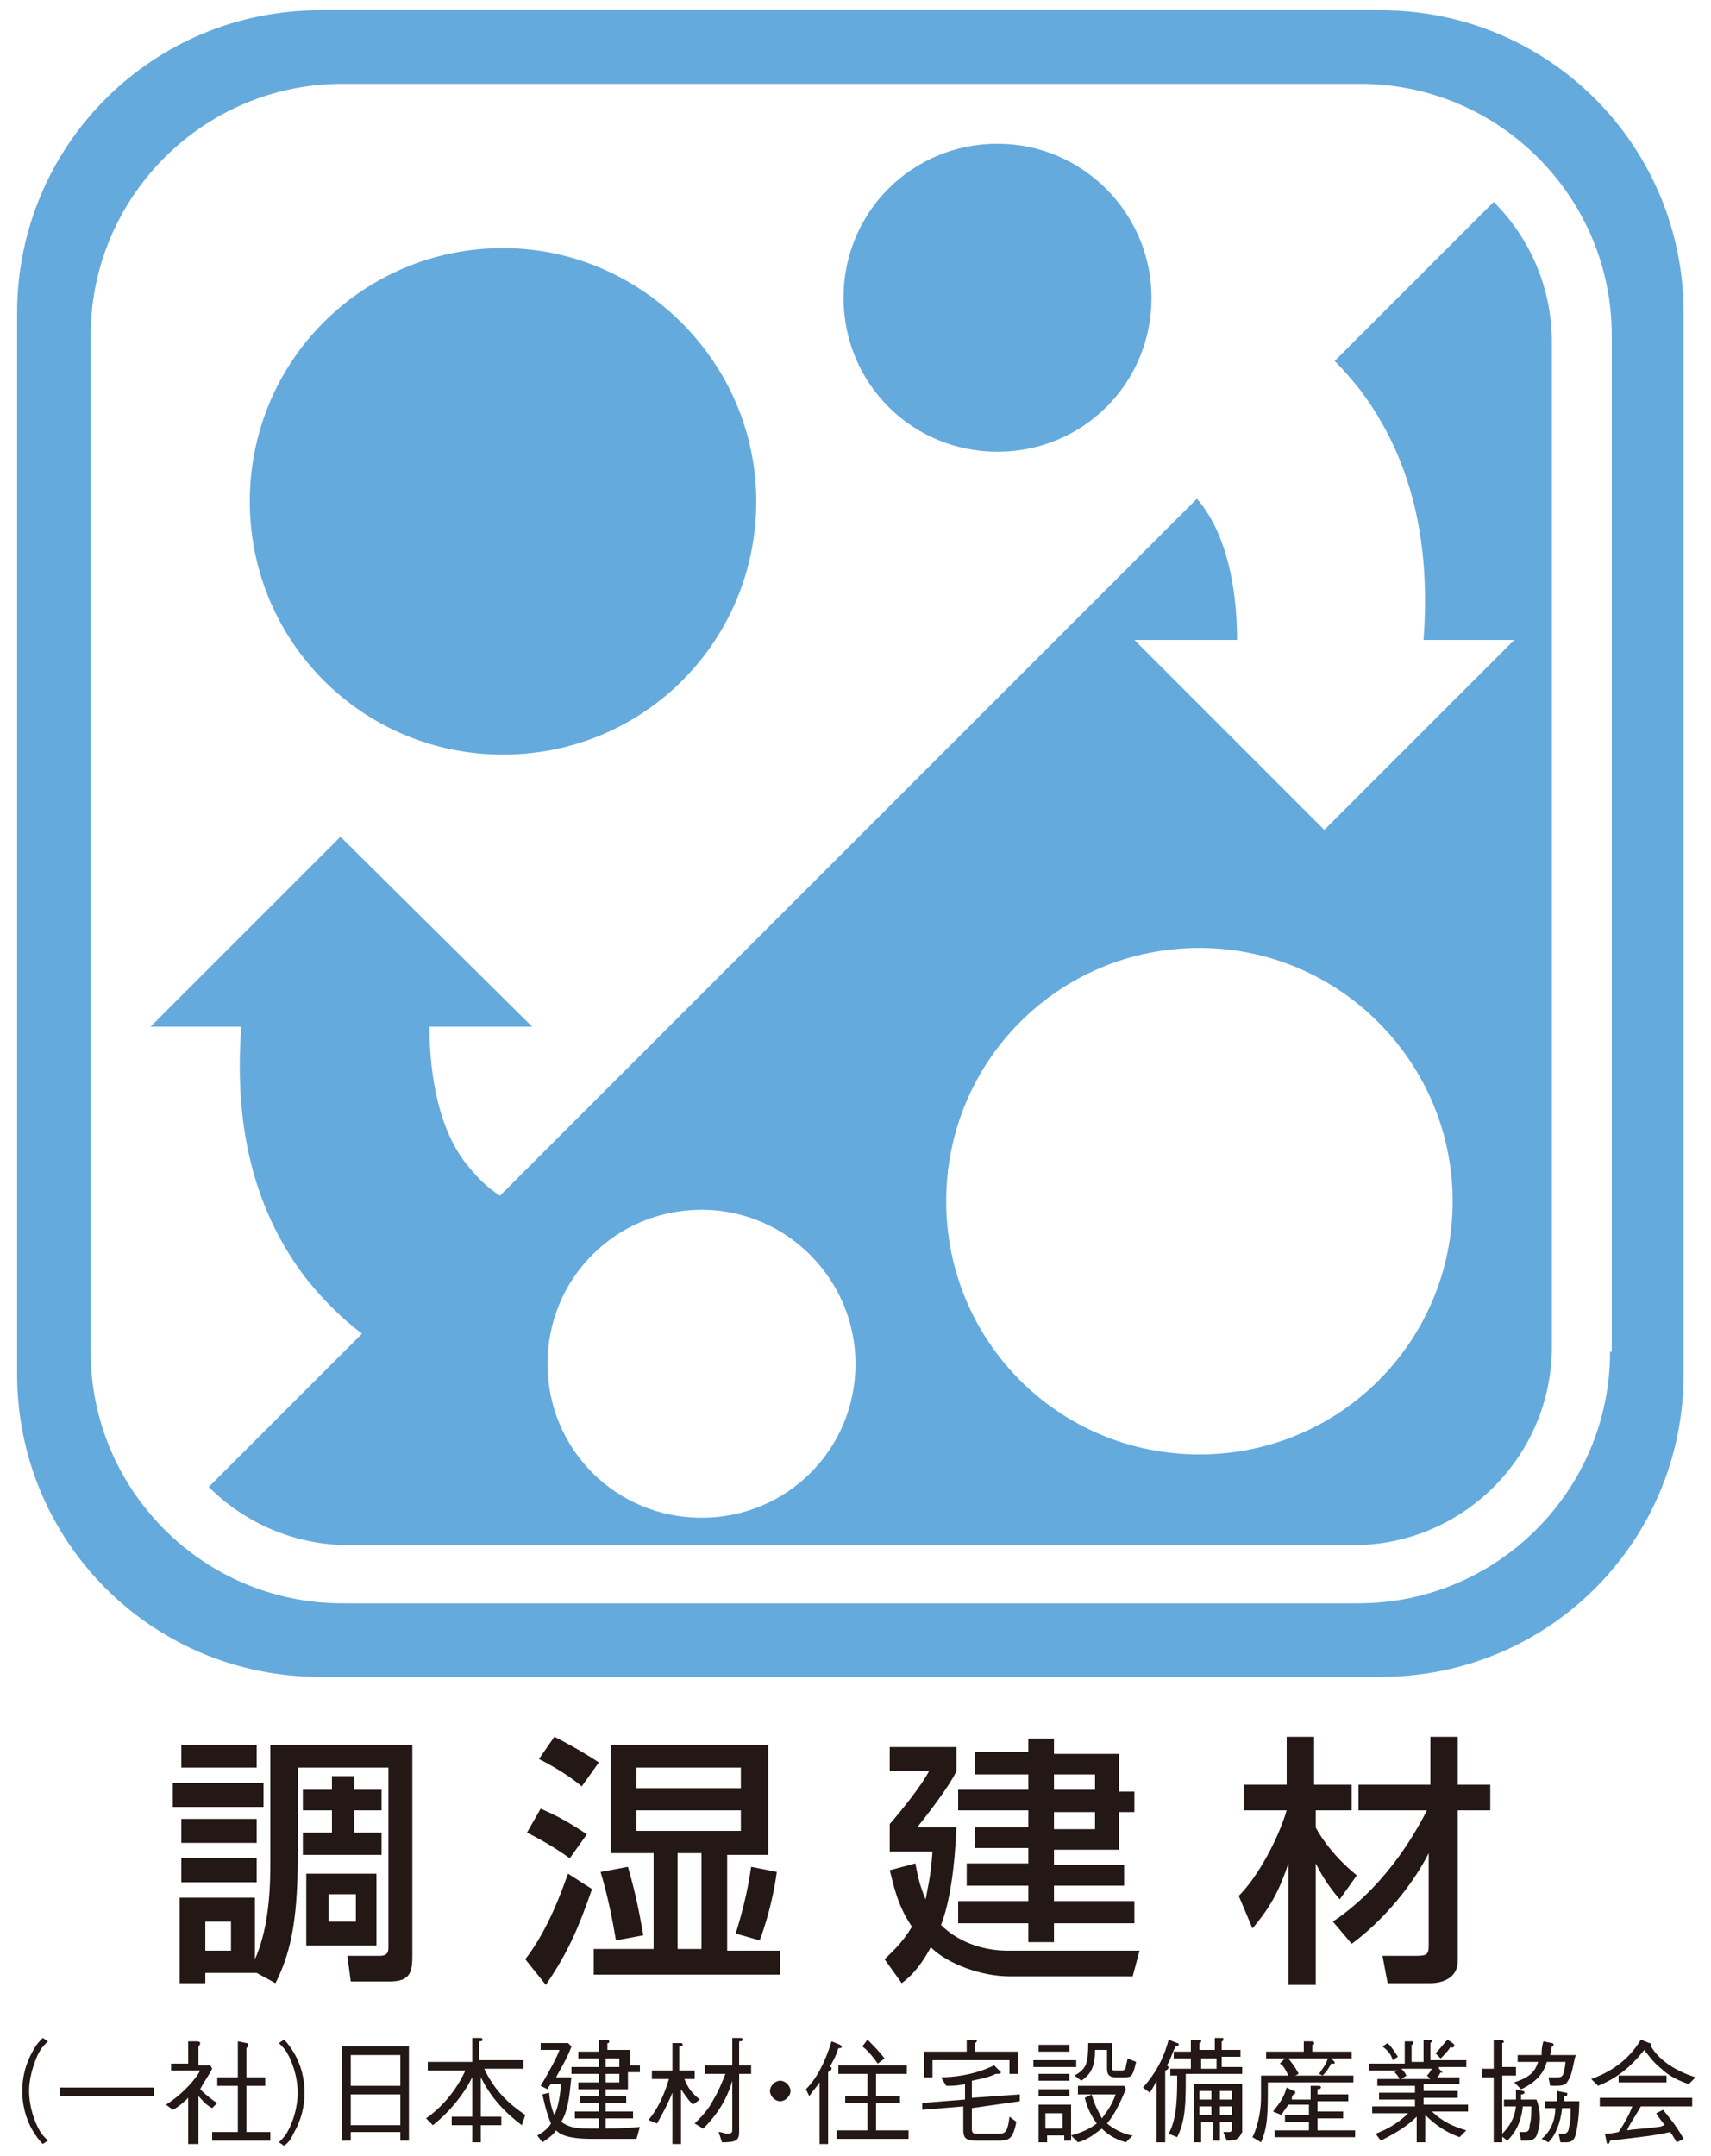
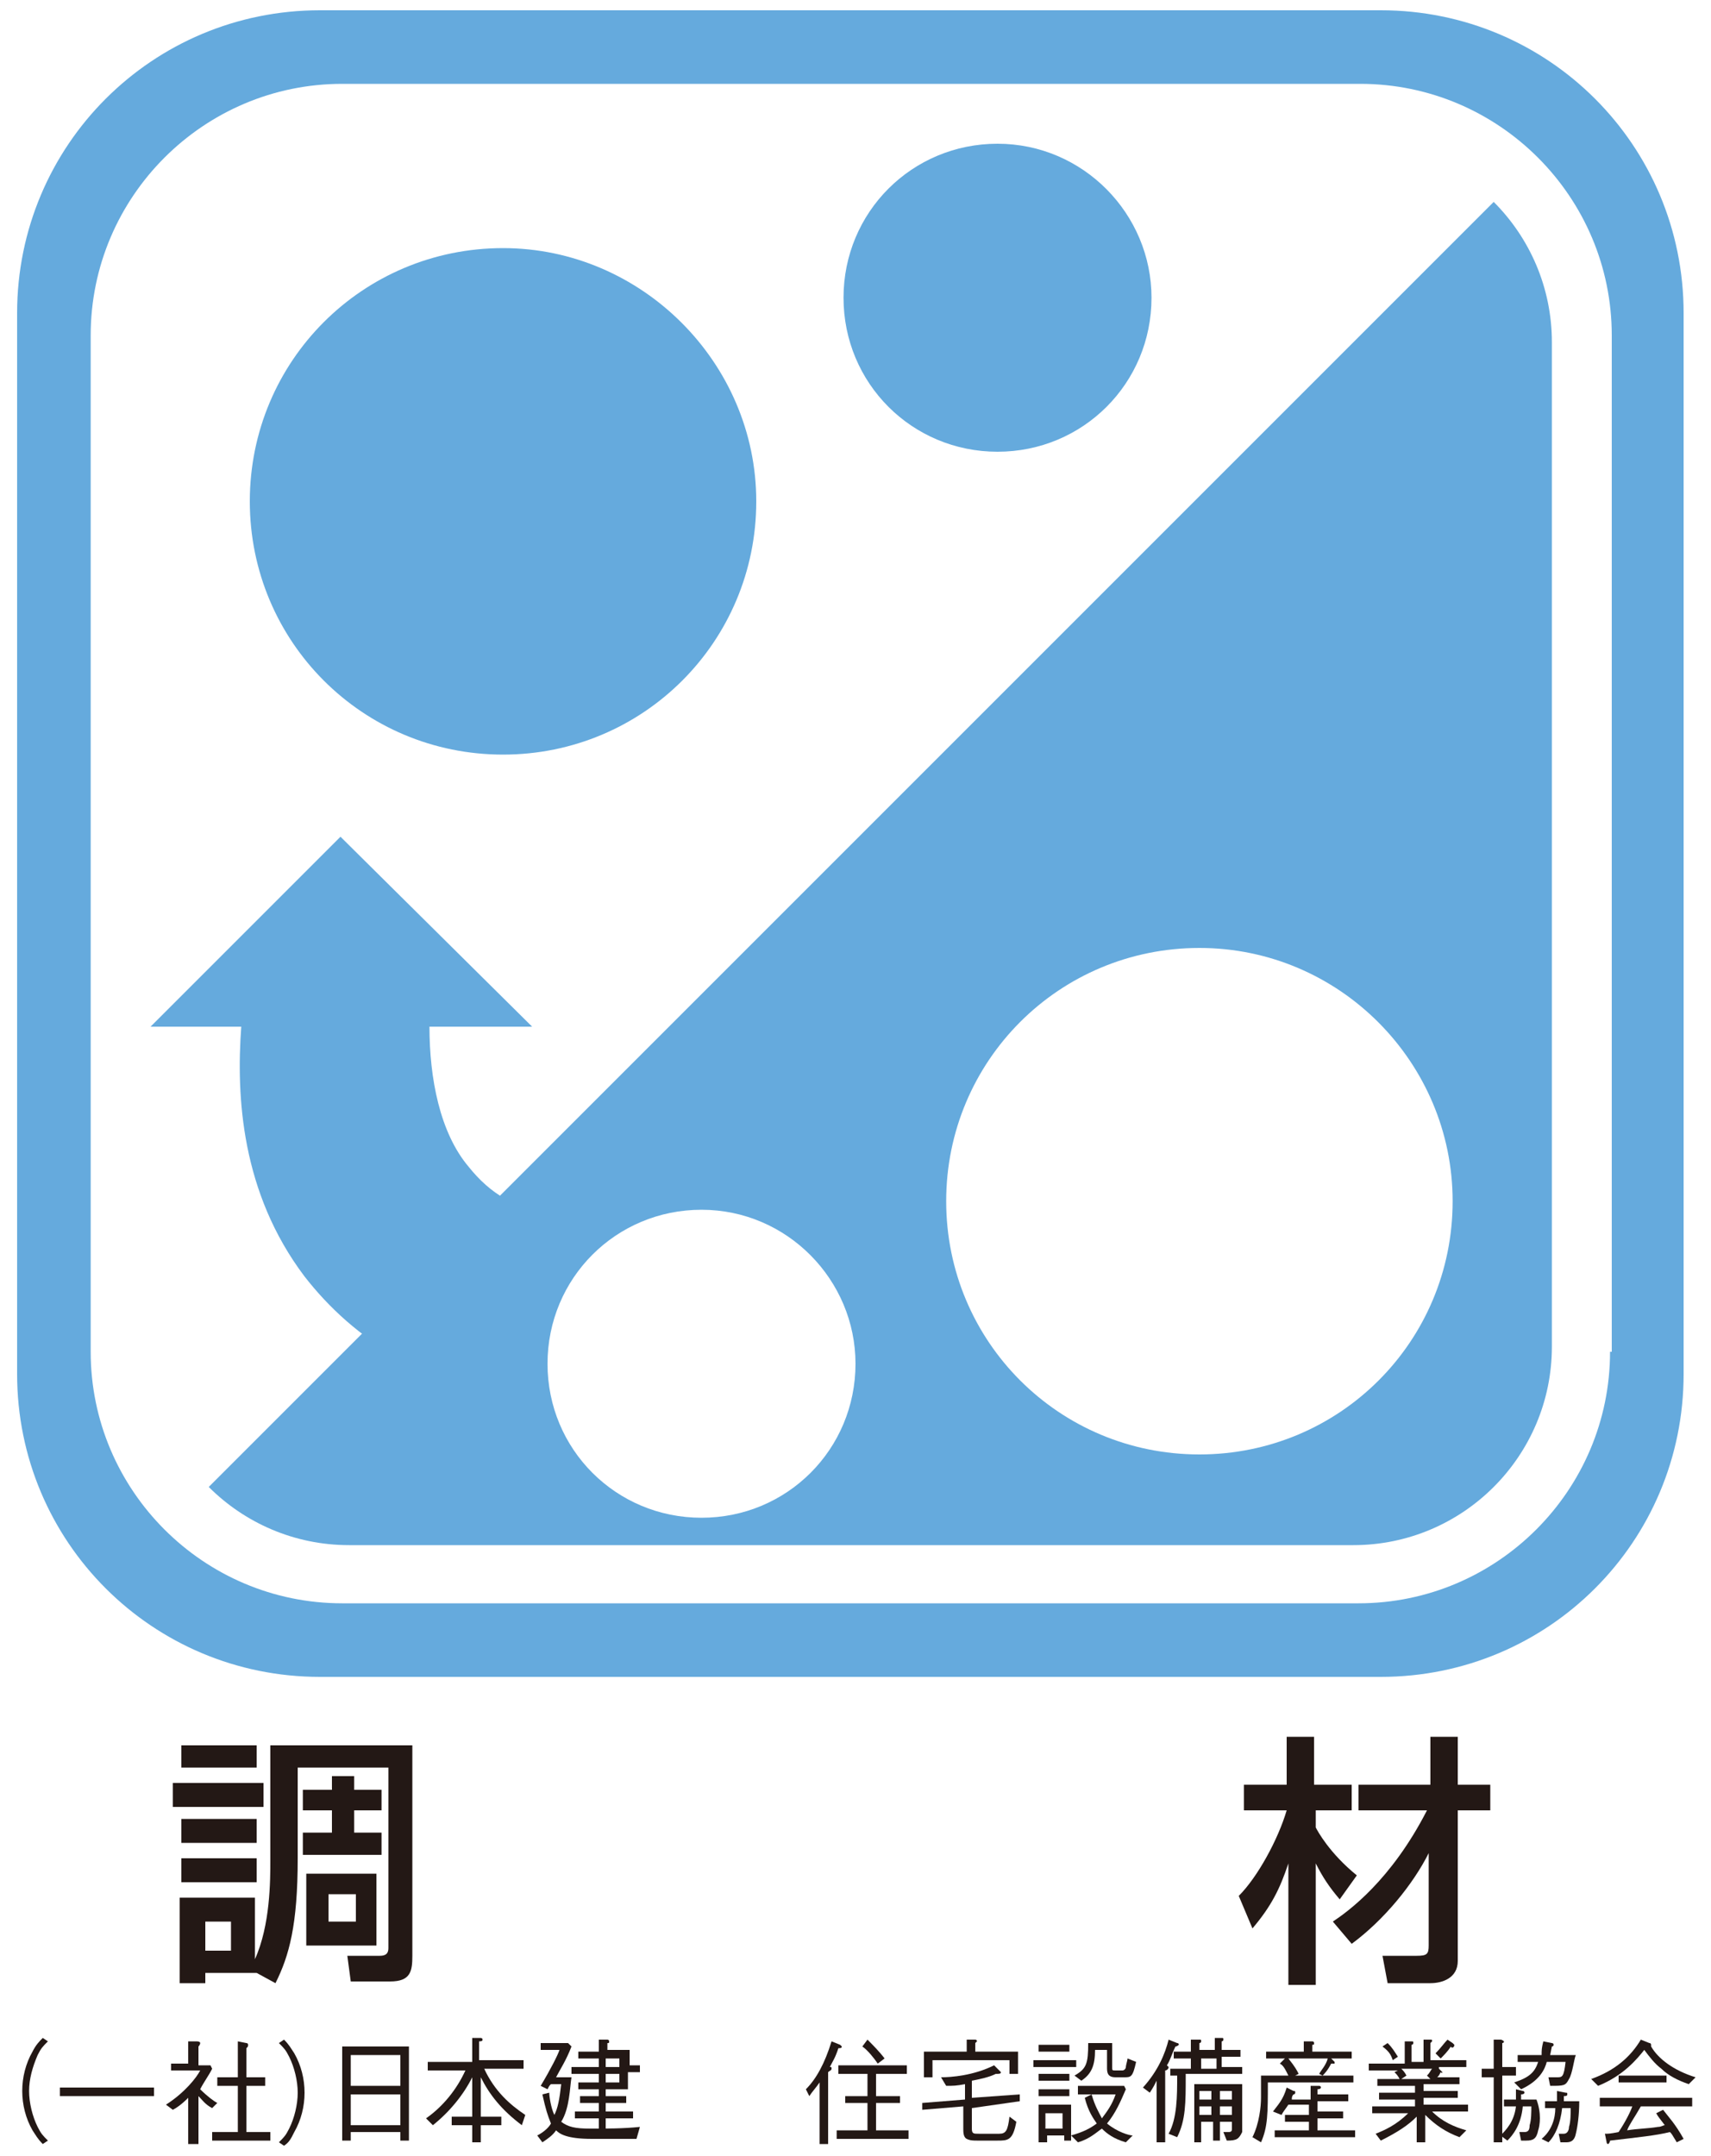
<svg xmlns="http://www.w3.org/2000/svg" version="1.1" x="0px" y="0px" viewBox="0 0 100 126" style="enable-background:new 0 0 100 126;" xml:space="preserve">
  <style type="text/css">
	.st0{fill:#627E98;}
	.st1{fill:#FFFFFF;}
	.st2{fill:#231815;}
	.st3{opacity:0.8;}
	.st4{fill:none;stroke:#231815;stroke-width:0.594;stroke-miterlimit:10;}
	.st5{fill:none;stroke:#595757;stroke-width:1.188;stroke-miterlimit:10;stroke-dasharray:4.309,2.577;}
	.st6{fill:none;stroke:#231815;stroke-width:0.89;stroke-miterlimit:10;}
	.st7{fill:none;stroke:#595757;stroke-width:1.782;stroke-miterlimit:10;}
	.st8{fill:none;stroke:#627E98;stroke-width:2.971;stroke-miterlimit:10;}
	.st9{fill:none;stroke:#D34B54;stroke-width:2.971;stroke-miterlimit:10;}
	.st10{fill:none;stroke:#FFFFFF;stroke-width:3.03;stroke-linejoin:round;stroke-miterlimit:5.488;}
	.st11{fill:#D34B54;}
	.st12{fill:none;stroke:#231815;stroke-width:0.594;}
	.st13{fill:none;stroke:#D34B54;stroke-width:3.146;}
	.st14{fill:none;stroke:#CCCCCC;stroke-width:3.829;stroke-linecap:round;stroke-linejoin:round;stroke-miterlimit:10;}
	.st15{fill:none;stroke:#808080;stroke-width:7.656;stroke-miterlimit:10;}
	.st16{fill:#808080;}
	.st17{fill:#999999;}
	.st18{fill:#595757;}
	.st19{fill:none;stroke:#B2B2B2;stroke-width:7.873;stroke-miterlimit:10;}
	.st20{fill:#727171;}
	.st21{fill:none;stroke:#231815;stroke-width:1.175;}
	.st22{fill:#898989;}
	.st23{fill:none;stroke:#D34B54;stroke-width:1.644;}
	.st24{fill:none;stroke:#D34B54;stroke-width:2.348;stroke-linecap:round;stroke-linejoin:round;stroke-dasharray:0,4.675;}
	.st25{fill:none;stroke:#D34B54;stroke-width:2.348;stroke-linecap:round;stroke-linejoin:round;}
	.st26{fill:#79AED7;}
	.st27{fill:#B4B4B5;}
	.st28{fill:#71A1C8;}
	.st29{fill:#717071;}
	.st30{fill:#3E3A39;}
	.st31{fill:#65AADD;}
	.st32{fill:#E50012;}
	.st33{fill:none;stroke:#3E3A39;stroke-width:0.5;stroke-miterlimit:10;}
	.st34{fill:none;stroke:#3E3A39;stroke-width:0.5;stroke-miterlimit:10;stroke-dasharray:2.02,4.04;}
	.st35{fill:none;stroke:#3E3A39;stroke-miterlimit:10;}
	.st36{fill:none;stroke:#3E3A39;stroke-width:0.5;stroke-linecap:square;stroke-miterlimit:10;}
	.st37{fill:none;stroke:#3E3A39;stroke-width:0.5;stroke-linecap:square;stroke-miterlimit:10;stroke-dasharray:1.986,3.971;}
	.st38{fill:none;stroke:#9E9E9F;stroke-linecap:round;stroke-miterlimit:10;}
	.st39{fill:none;stroke:#E95513;stroke-width:2;stroke-linejoin:round;stroke-miterlimit:10;}
	.st40{fill:none;stroke:#3E3A39;stroke-linecap:square;stroke-miterlimit:10;}
	.st41{fill:#9E9E9F;}
	.st42{fill:#E95513;}
	.st43{fill:none;stroke:#3E3A39;stroke-width:0.691;stroke-miterlimit:10;}
	.st44{fill:none;stroke:#3E3A39;stroke-width:0.691;stroke-miterlimit:10;stroke-dasharray:2.791,5.581;}
	.st45{fill:none;stroke:#3E3A39;stroke-width:1.381;stroke-miterlimit:10;}
	.st46{fill:none;stroke:#3E3A39;stroke-width:0.691;stroke-linecap:square;stroke-miterlimit:10;}
	.st47{fill:none;stroke:#3E3A39;stroke-width:0.691;stroke-linecap:square;stroke-miterlimit:10;stroke-dasharray:2.744,5.486;}
	.st48{fill:none;stroke:#9E9E9F;stroke-width:1.381;stroke-linecap:round;stroke-miterlimit:10;}
	.st49{fill:none;stroke:#E95513;stroke-width:2.763;stroke-linejoin:round;stroke-miterlimit:10;}
	.st50{fill:none;stroke:#3E3A39;stroke-width:1.381;stroke-linecap:square;stroke-miterlimit:10;}
	.st51{fill:#947D6B;}
	.st52{filter:url(#Adobe_OpacityMaskFilter);}
	
		.st53{clip-path:url(#SVGID_00000168811819409747473570000008375260796459841448_);fill:url(#SVGID_00000093886976648726173540000009191069078010562463_);}
	
		.st54{clip-path:url(#SVGID_00000168811819409747473570000008375260796459841448_);mask:url(#SVGID_00000045594629066624375840000015185768455855174272_);fill:url(#SVGID_00000106847336368247507670000003853145151564948392_);}
	.st55{fill:#88715F;}
	.st56{fill:#DEF1FB;}
	.st57{fill:#A89484;}
	.st58{fill:#D1C7BE;}
	.st59{filter:url(#Adobe_OpacityMaskFilter_00000059995705657001684460000003669024054452832188_);}
	
		.st60{clip-path:url(#SVGID_00000004538233452453563930000018190636694254544304_);fill:url(#SVGID_00000031205962359568555300000003240801439047433350_);}
	
		.st61{clip-path:url(#SVGID_00000004538233452453563930000018190636694254544304_);mask:url(#SVGID_00000106868553395195690840000012284169539539564954_);fill:url(#SVGID_00000066489590332831673960000006210965467958807697_);}
	.st62{filter:url(#Adobe_OpacityMaskFilter_00000165195271492276459040000013250040532891613887_);}
	
		.st63{clip-path:url(#SVGID_00000008860957634365416480000004755745751886592165_);fill:url(#SVGID_00000082369554089677752340000012384946916523010723_);}
	
		.st64{clip-path:url(#SVGID_00000008860957634365416480000004755745751886592165_);mask:url(#SVGID_00000013906912480284471410000011561145425667556236_);fill:url(#SVGID_00000114772772021697980130000013566477688111009726_);}
	.st65{filter:url(#Adobe_OpacityMaskFilter_00000147193964631592998860000002948768785106989727_);}
	
		.st66{clip-path:url(#SVGID_00000068651966877072003730000005390288742837922451_);fill:url(#SVGID_00000137841756390891415960000010965840237433452699_);}
	
		.st67{clip-path:url(#SVGID_00000068651966877072003730000005390288742837922451_);mask:url(#SVGID_00000177457352637296597920000006337883313544667017_);fill:url(#SVGID_00000099632781380217899670000018435640469829245105_);}
	.st68{filter:url(#Adobe_OpacityMaskFilter_00000171681154242306548070000003349977347528669826_);}
	
		.st69{clip-path:url(#SVGID_00000099652376533010199390000016197544465653578406_);fill:url(#SVGID_00000176726567082144356900000005924574305297418373_);}
	
		.st70{clip-path:url(#SVGID_00000099652376533010199390000016197544465653578406_);mask:url(#SVGID_00000052825920270821170710000000112221366180816262_);fill:url(#SVGID_00000071559813125465995430000011029757550326781887_);}
	.st71{fill:none;stroke:#A40B5E;stroke-width:0.536;stroke-miterlimit:10;}
	.st72{fill:url(#SVGID_00000005950622259871065520000000320886319049347490_);}
	.st73{fill:url(#SVGID_00000138547271138645968100000016128120329996699574_);}
	.st74{fill:none;stroke:#AADBF2;stroke-width:0.61;}
	.st75{fill:none;stroke:#3E3A39;stroke-width:1.251;stroke-linejoin:round;}
	.st76{fill:#2CA6E0;}
	.st77{fill:none;stroke:#3E3A39;stroke-width:1.251;}
	.st78{fill:#6A936D;}
	.st79{fill:#96B395;}
	
		.st80{clip-path:url(#SVGID_00000157299022559855082280000003421714196461469585_);fill:url(#SVGID_00000003075333764560278810000013139209306880964225_);}
	.st81{fill:#888888;}
	.st82{fill:#1EAA39;}
	.st83{fill:none;stroke:#231815;stroke-width:0.743;stroke-miterlimit:10;}
	.st84{fill:none;stroke:#E95513;stroke-width:0.743;stroke-miterlimit:10;}
	.st85{fill:none;stroke:#231815;stroke-width:0.371;stroke-miterlimit:10;}
	.st86{fill:none;stroke:#717071;stroke-width:0.743;stroke-miterlimit:10;}
	.st87{fill:none;stroke:#717071;stroke-width:0.743;stroke-miterlimit:10;stroke-dasharray:4.542,4.542;}
	.st88{fill:none;stroke:#1EAA39;stroke-width:0.743;stroke-miterlimit:10;}
	.st89{fill:none;stroke:#1EAA39;stroke-width:0.743;stroke-miterlimit:10;stroke-dasharray:4.627,4.627;}
	.st90{fill:#E73828;}
	.st91{fill:#9C8EA1;}
	.st92{opacity:0.7;fill:#FFFFFF;}
	.st93{fill:none;stroke:#717071;stroke-width:1.21;stroke-miterlimit:10;stroke-dasharray:4.838;}
	.st94{fill:none;stroke:#3E3A39;stroke-width:2.419;stroke-miterlimit:10;}
	.st95{fill:none;stroke:#717071;stroke-width:1.21;stroke-miterlimit:10;}
	.st96{fill:none;stroke:#1EAA39;stroke-width:4.838;stroke-linecap:square;stroke-miterlimit:10;}
</style>
  <g id="レイヤー_1">
    <g>
      <path class="st2" d="M2.8,119.3c-0.3,0.3-0.4,0.4-0.6,0.8c-0.3,0.7-0.5,1.4-0.5,2.1c0,0.7,0.2,1.5,0.5,2.1    c0.2,0.4,0.3,0.5,0.6,0.8l-0.3,0.2c-0.3-0.3-0.4-0.5-0.6-0.8c-0.4-0.7-0.6-1.5-0.6-2.3c0-0.8,0.2-1.6,0.6-2.3    c0.2-0.4,0.4-0.6,0.6-0.8L2.8,119.3z" />
      <rect x="3.5" y="122" class="st2" width="5.5" height="0.5" />
      <path class="st2" d="M13.9,119.3l0.5,0.1c0,0,0.1,0,0.1,0.1s0,0.1-0.1,0.2v1.7h1.1v0.5h-1.1v2.7h1.4v0.5h-3.4v-0.5h1.5v-2.7h-1.2    v-0.5h1.2V119.3z M11,122.6c-0.4,0.4-0.7,0.6-0.9,0.7L9.7,123c1.1-0.7,1.8-1.6,2-2H10v-0.4h1v-1.3l0.5,0c0,0,0.2,0,0.2,0.1    c0,0,0,0.1-0.1,0.2v1.1h0.7l0.1,0.2c-0.2,0.4-0.5,0.8-0.7,1.2c0.4,0.4,0.8,0.7,1,0.8l-0.3,0.3c-0.4-0.2-0.6-0.5-0.8-0.7v2.8H11    V122.6z" />
      <path class="st2" d="M16.3,125.2c0.3-0.3,0.4-0.4,0.6-0.8c0.3-0.6,0.5-1.4,0.5-2.1c0-0.7-0.2-1.5-0.5-2.1    c-0.2-0.4-0.3-0.5-0.6-0.8l0.3-0.2c0.3,0.3,0.4,0.5,0.6,0.8c0.4,0.7,0.6,1.5,0.6,2.3c0,0.8-0.2,1.6-0.6,2.3    c-0.2,0.4-0.3,0.6-0.6,0.8L16.3,125.2z" />
      <path class="st2" d="M20.5,122.4h2.9v1.8h-2.9V122.4z M20.5,120.1h2.9v1.8h-2.9V120.1z M20,119.6v5.5h0.5v-0.5h2.9v0.5h0.5v-5.5    H20z" />
      <path class="st2" d="M30.5,124.2c-1.2-0.9-1.9-1.8-2.4-2.8v2.3h1.2v0.5h-1.2v1h-0.5v-1h-1.2v-0.5h1.2v-2.3c-0.5,1-1.3,2-2.3,2.8    l-0.4-0.4c1-0.7,1.8-1.7,2.3-2.8h-2.2v-0.5h2.6v-1.4l0.5,0c0,0,0.1,0,0.1,0.1c0,0.1-0.1,0.1-0.2,0.1v1.1h2.6v0.5h-2.3    c0.6,1.3,1.5,2.1,2.4,2.7L30.5,124.2z" />
      <path class="st2" d="M36.2,121.2h-0.8v0.5h0.8V121.2z M36.2,120.3h-0.8v0.5h0.8V120.3z M36.7,121.2v0.9h-1.3v0.4h1.2v0.4h-1.2v0.5    h1.6v0.4h-1.6v0.6h-0.4v-0.6h-1.4v-0.4h1.4v-0.5h-1.1v-0.4h1.1v-0.4h-1.2v-0.4h1.2v-0.5h-1.6v-0.4h1.6v-0.5h-1.2v-0.4h1.2v-0.7    l0.5,0c0,0,0.1,0,0.1,0.1s0,0.1-0.1,0.1v0.4h1.3v0.9h0.6v0.4H36.7z M37.2,125h-2.6c-1.5,0-1.9-0.3-2.1-0.5    c-0.2,0.3-0.5,0.5-0.8,0.7l-0.3-0.4c0.4-0.2,0.7-0.5,0.8-0.7c-0.2-0.5-0.3-0.8-0.5-1.7l0.4-0.1c0,0.2,0.1,0.9,0.3,1.3    c0.2-0.4,0.3-0.9,0.4-1.8h-0.6c-0.1,0.1-0.1,0.1-0.2,0.3l-0.4-0.2c0.6-1,1-1.8,1.1-2.1h-1.1v-0.4h1.6l0.2,0.2    c-0.3,0.8-0.7,1.4-0.9,1.8h0.9c-0.1,0.6-0.1,1.8-0.6,2.6c0.4,0.3,0.8,0.4,1.7,0.4c1,0,1.9,0,2.9-0.1L37.2,125z" />
-       <path class="st2" d="M43.2,121.3v3.3c0,0.5-0.2,0.6-1,0.6l-0.2-0.6c0.2,0,0.4,0.1,0.5,0.1c0.3,0,0.3-0.1,0.3-0.3v-2.8    c-0.2,0.7-0.6,1.7-1.7,2.8l-0.5-0.3c0.4-0.4,0.8-0.8,1.1-1.4c0.3-0.5,0.5-1,0.7-1.5h-1.2v-0.5h1.6v-1.6l0.5,0c0,0,0.1,0,0.1,0.1    c0,0.1-0.1,0.1-0.2,0.1v1.4h0.7v0.5H43.2z M40.5,123c-0.1-0.1-0.3-0.3-0.7-0.9v3.2h-0.5v-3c-0.2,0.5-0.5,1.1-0.9,1.8l-0.5-0.2    c0.4-0.5,0.8-1.1,1.2-2.4h-1v-0.5h1.2v-1.6l0.5,0c0,0,0.1,0,0.1,0.1c0,0.1-0.1,0.1-0.2,0.1v1.4h0.9v0.5H40    c0.2,0.5,0.4,0.8,0.9,1.2L40.5,123z" />
-       <path class="st2" d="M46.2,122.2c0,0.3-0.3,0.6-0.6,0.6c-0.3,0-0.6-0.3-0.6-0.6s0.3-0.6,0.6-0.6C45.9,121.6,46.2,121.9,46.2,122.2    " />
      <path class="st2" d="M50.7,119.2c0.3,0.3,0.7,0.7,1,1.1l-0.4,0.3c-0.2-0.3-0.6-0.8-0.9-1L50.7,119.2z M53,121.2h-1.8v1.3h1.4v0.4    h-1.4v1.6h1.9v0.5h-4.2v-0.5h1.8v-1.6h-1.3v-0.4h1.3v-1.3h-1.7v-0.5H53V121.2z M47.1,122.1c0.6-0.6,1.1-1.5,1.5-2.8l0.5,0.2    c0,0,0.1,0.1,0.1,0.1c0,0.1-0.1,0.1-0.2,0.1c-0.2,0.6-0.3,0.7-0.5,1.1c0.1,0,0.1,0,0.1,0.1s-0.1,0.1-0.2,0.2v4.2h-0.5v-3.6    c-0.2,0.3-0.4,0.5-0.6,0.8L47.1,122.1z" />
      <path class="st2" d="M59,121.2v-0.8h-4.5v1H54v-1.5h2.5v-0.7l0.5,0c0,0,0.1,0,0.1,0.1c0,0,0,0-0.1,0.1v0.5h2.5v1.3H59z     M56.8,123.2v1.2c0,0.3,0.1,0.3,0.4,0.3h1.2c0.4,0,0.5-0.2,0.6-1l0.4,0.3c-0.2,1.1-0.5,1.1-1.1,1.1h-1.2c-0.2,0-0.4,0-0.6-0.1    c-0.2-0.1-0.2-0.4-0.2-0.6v-1.3l-2.4,0.2l0-0.4l2.5-0.2v-0.9c-0.5,0.1-0.7,0.1-1.1,0.1l-0.3-0.5c0.6,0,1.9-0.1,3.1-0.7l0.3,0.3    c0,0,0.1,0.1,0.1,0.1c0,0.1-0.1,0.1-0.3,0.1c-0.4,0.2-0.9,0.3-1.4,0.4v1l2.8-0.2l0,0.4L56.8,123.2z" />
      <path class="st2" d="M66.4,120.5c-0.2,0.9-0.3,0.9-0.7,0.9h-0.5c-0.3,0-0.5-0.1-0.5-0.5v-1.1H64c0,0.9-0.2,1.4-0.8,1.8l-0.4-0.3    c0.7-0.4,0.8-0.7,0.8-1.9H65v1.4c0,0.2,0,0.2,0.2,0.2h0.4c0.1,0,0.2-0.1,0.2-0.2c0-0.1,0.1-0.4,0.1-0.5L66.4,120.5z M63,121.9h2.7    l0.1,0.2c-0.3,0.7-0.6,1.4-1.1,2c0.6,0.5,1.3,0.7,1.5,0.7l-0.4,0.4c-0.7-0.2-1.1-0.5-1.4-0.8c-0.3,0.2-0.7,0.6-1.4,0.8l-0.4-0.4    c0.7-0.2,1.1-0.4,1.5-0.7c-0.2-0.3-0.5-0.7-0.7-1.5l0.4-0.2c0.2,0.7,0.4,1,0.6,1.4c0.3-0.4,0.6-0.8,0.8-1.4H63V121.9z M62.1,123.5    h-1v0.9h1V123.5z M60.7,122.1h1.8v0.4h-1.8V122.1z M60.7,121.2h1.8v0.4h-1.8V121.2z M60.7,119.5h1.8v0.4h-1.8V119.5z M61.1,125.2    h-0.4V123h1.9v2.1h-0.4v-0.3h-1V125.2z M60.4,120.4h2.5v0.4h-2.5V120.4z" />
      <path class="st2" d="M72,123.1h-0.7v0.5H72V123.1z M72,122.2h-0.7v0.5H72V122.2z M71.1,120.3h-0.9v0.6h0.9V120.3z M70.8,123.1    h-0.7v0.5h0.7V123.1z M70.8,122.2h-0.7v0.5h0.7V122.2z M71.7,125.1l-0.2-0.5c0.1,0,0.2,0,0.3,0c0.2,0,0.2-0.1,0.2-0.2V124h-0.7    v1.1h-0.4V124h-0.7v1.2h-0.4v-3.4h2.8v2.8C72.4,125,72.3,125.1,71.7,125.1 M69.3,121.3c0,1.6,0,2.6-0.5,3.6l-0.5-0.2    c0.5-0.9,0.5-2.2,0.5-3.4h-0.4v-0.4h1.2v-0.6h-1v-0.4h1v-0.7l0.5,0c0.1,0,0.1,0,0.1,0.1c0,0.1-0.1,0.1-0.1,0.1v0.4h0.9v-0.7l0.4,0    c0.1,0,0.1,0,0.1,0.1c0,0.1-0.1,0.1-0.1,0.1v0.5h1.1v0.4h-1.1v0.6h1.2v0.4H69.3z M68.7,119.6c-0.2,0.4-0.3,0.8-0.5,1.1    c0.1,0.1,0.1,0.1,0.1,0.1c0,0.1-0.1,0.2-0.2,0.2v4.2h-0.5v-3.6c-0.1,0.2-0.2,0.4-0.4,0.7l-0.4-0.3c0.9-1,1.3-2,1.5-2.8l0.5,0.2    c0.1,0,0.1,0.1,0.1,0.1C68.9,119.5,68.8,119.6,68.7,119.6" />
      <path class="st2" d="M75.3,120.3c0.4,0.5,0.5,0.7,0.6,0.9l-0.2,0.1h1.6l-0.2-0.1c0.1-0.2,0.4-0.5,0.5-0.9H75.3z M76.6,122.5v-0.6    l0.5,0c0,0,0.1,0,0.1,0.1c0,0,0,0.1-0.2,0.1v0.3h1.8v0.4h-1.8v0.6h1.5v0.4h-1.5v0.7h2.2v0.4h-4.7v-0.4h2V124h-1.4v-0.4h1.4v-0.6    h-1.2c-0.2,0.3-0.3,0.4-0.4,0.6l-0.5-0.2c0.3-0.4,0.6-0.7,0.8-1.4l0.4,0.2c0.1,0,0.1,0,0.1,0.1c0,0.1-0.1,0.1-0.1,0.1    c-0.1,0.1-0.1,0.2-0.1,0.3H76.6z M77.8,120.3l0.2,0.2c0,0,0,0,0,0.1c0,0,0,0-0.1,0c0,0-0.1,0-0.1,0c-0.2,0.4-0.4,0.6-0.5,0.7h1.8    v0.4h-5c0,1.8,0,2.6-0.4,3.5l-0.5-0.3c0.4-0.8,0.5-1.8,0.5-2.3c0-0.3,0-0.8,0-1.3h1.6c-0.2-0.4-0.3-0.6-0.5-0.7l0.3-0.3h-1.1v-0.4    h2.2v-0.6l0.5,0c0,0,0.1,0,0.1,0.1c0,0.1,0,0.1-0.1,0.1v0.4H79v0.4H77.8z" />
      <path class="st2" d="M84.8,119.6c-0.2,0.3-0.4,0.5-0.6,0.7l-0.3-0.3c0.3-0.3,0.5-0.6,0.7-0.8l0.3,0.2c0,0,0.1,0.1,0.1,0.1    C85,119.7,84.8,119.7,84.8,119.6 M81.9,120.9c0.1,0.1,0.2,0.2,0.3,0.4l-0.3,0.2h1.7l-0.2-0.2c0.2-0.2,0.2-0.3,0.3-0.4H81.9z     M81.4,120.4c-0.1-0.3-0.2-0.5-0.6-0.8l0.3-0.2c0.3,0.3,0.4,0.5,0.6,0.8L81.4,120.4z M84.1,120.9l0.1,0.1c0,0,0.1,0.1,0.1,0.1    c0,0.1-0.1,0-0.1,0c-0.1,0.2-0.1,0.2-0.2,0.3h1.3v0.4h-2.1v0.4h2v0.4h-2v0.4h2.6v0.4h-2.1c0.6,0.6,1.3,0.9,2,1.1l-0.4,0.4    c-0.8-0.3-1.4-0.7-2-1.3v1.6h-0.5v-1.5c-0.5,0.5-1.1,0.9-2.1,1.4l-0.3-0.4c0.5-0.2,1.2-0.5,1.9-1.2h-2.1v-0.4h2.5v-0.4h-2.1v-0.4    h2.1v-0.4h-2.2v-0.4h1.3c-0.1-0.2-0.2-0.3-0.3-0.4l0.2-0.1H80v-0.4h2.1v-1.3l0.4,0c0.1,0,0.1,0,0.1,0.1s-0.1,0.1-0.1,0.1v1h0.7    v-1.3l0.4,0c0.1,0,0.1,0,0.1,0.1c0,0-0.1,0.1-0.1,0.1v1h2.1v0.4H84.1z" />
      <path class="st2" d="M92.1,124.7c-0.1,0.5-0.4,0.5-0.6,0.5c-0.1,0-0.2,0-0.3,0l-0.1-0.5c0,0,0.3,0,0.3,0c0.2,0,0.3-0.2,0.3-0.4    c0.1-0.3,0.1-0.8,0.1-1.1h-0.5c-0.1,0.9-0.4,1.6-0.8,2l-0.4-0.2c0.6-0.5,0.8-1.2,0.8-1.8h-0.6v-0.4H91v-0.6l0.5,0.1    c0.1,0,0.1,0,0.1,0.1c0,0.1-0.1,0.1-0.2,0.1c0,0.2,0,0.2,0,0.3h0.9C92.3,123.6,92.2,124.3,92.1,124.7 M91.7,121.5    c-0.2,0.4-0.3,0.4-1.1,0.4l-0.1-0.5c0.4,0,0.4,0,0.5,0c0.3,0,0.4,0,0.5-0.9h-1.1c-0.1,0.4-0.4,1.1-1.5,1.6l-0.4-0.4    c0.9-0.3,1.2-0.6,1.4-1.2h-1.2v-0.4h1.4c0-0.3,0-0.4,0.1-0.8l0.5,0.1c0,0,0.1,0,0.1,0.1c0,0.1-0.1,0.1-0.1,0.1l-0.1,0.5h1.5    C92,120.3,91.9,121.2,91.7,121.5 M89.9,124.5c-0.1,0.5-0.3,0.6-0.7,0.6c-0.1,0-0.2,0-0.3,0l-0.1-0.5c0.1,0,0.2,0,0.3,0    c0.2,0,0.3-0.1,0.3-0.4c0.1-0.3,0.1-0.8,0.1-1.1h-0.5c-0.1,1.1-0.6,1.7-0.9,2l-0.4-0.3c0.3-0.3,0.8-0.8,0.9-1.7h-0.7v-0.4h0.7    c0-0.1,0-0.2,0-0.6l0.4,0.1c0.1,0,0.1,0.1,0.1,0.1s0,0.1-0.2,0.1c0,0.2,0,0.2,0,0.3h0.9C90.1,123.5,90,124.2,89.9,124.5     M87.8,121.4v3.8h-0.5v-3.8h-0.7v-0.5h0.7v-1.7l0.4,0c0.1,0,0.2,0.1,0.2,0.1c0,0.1-0.1,0.1-0.1,0.1v1.4h0.8v0.5H87.8z" />
      <path class="st2" d="M94.6,121.3h2.8v0.4h-2.8V121.3z M95.9,123.1c-0.4,0.7-0.7,1.1-0.8,1.4c0.6-0.1,1.2-0.1,1.8-0.2    c0.2,0,0.3-0.1,0.4-0.1c-0.3-0.4-0.4-0.5-0.5-0.7l0.4-0.2c0.3,0.4,0.7,0.8,1.2,1.7l-0.4,0.2c-0.3-0.5-0.3-0.5-0.4-0.6    c-0.8,0.2-1.8,0.3-3.5,0.5c0,0.1-0.1,0.2-0.1,0.2c-0.1,0-0.1-0.1-0.1-0.1l-0.1-0.5c0.2,0,0.3,0,0.8-0.1c0.4-0.6,0.7-1.2,0.8-1.5    h-1.9v-0.5h5.4v0.5H95.9z M98.7,121.8c-0.6-0.2-1.2-0.5-1.6-0.9c-0.4-0.3-0.7-0.7-1-1.1c-0.4,0.5-1.2,1.5-2.7,2.1l-0.4-0.4    c1.4-0.5,2.3-1.3,2.9-2.3l0.5,0.2c0.1,0,0.1,0.1,0.1,0.1c0,0,0,0.1,0,0.1c0.4,0.7,1.3,1.4,2.6,1.8L98.7,121.8z" />
      <path class="st2" d="M19.4,103.8v0.8h-1.7v1.2h1.7v1.3h-1.7v1.3h4.6v-1.3h-1.6v-1.3h1.6v-1.2h-1.6v-0.8H19.4z M10.1,105.6h5.3    v-1.4h-5.3V105.6z M10.6,110H15v-1.4h-4.4V110z M10.6,107.7H15v-1.4h-4.4V107.7z M19.2,110.7h1.6v1.6h-1.6V110.7z M17.9,113.7h4.1    v-4.2h-4.1V113.7z M10.6,103.3H15V102h-4.4V103.3z M16.1,115.9c0.8-1.6,1.3-3.4,1.3-7.3v-5.3h5.3v10.5c0,0.2,0,0.5-0.5,0.5h-1.9    l0.2,1.5h2.3c1.2,0,1.3-0.6,1.3-1.5V102h-8.3v6.7c0,1.2,0,3.8-0.9,5.8h0v-3.6h-4.4v5H12v-0.6h3v0L16.1,115.9z M12,112.3h1.5v1.7    H12V112.3z" />
-       <path class="st2" d="M43.9,109.1c-0.2,1.4-0.5,2.6-0.9,3.9l1.4,0.4c0.6-1.6,0.9-3.2,1-4L43.9,109.1z M35.1,109.4    c0.4,1.3,0.7,2.8,0.9,4l1.6-0.3c-0.3-1.7-0.5-2.6-0.9-4L35.1,109.4z M33.2,109.5c-0.3,0.8-1.1,3.2-2.5,5l1.2,1.5    c1.3-1.9,1.9-3.3,2.7-5.6L33.2,109.5z M30.8,107.1c1,0.5,1.8,1,2.5,1.5l1-1.4c-1.2-0.8-1.8-1.1-2.7-1.5L30.8,107.1z M31.5,102.8    c0.8,0.4,1.8,1,2.5,1.6l1-1.4c-0.9-0.6-2-1.2-2.6-1.5L31.5,102.8z M39.6,108.3H41v5.6h-1.4V108.3z M37.2,103.3h6.1v1.2h-6.1V103.3    z M35.7,108.3h2.5v5.6h-3.5v1.5h10.9V114h-3.1v-5.6h2.4V102h-9.2V108.3z M37.2,105.8h6.1v1.2h-6.1V105.8z" />
-       <path class="st2" d="M52,109.3c0.2,0.7,0.4,2,1.3,3.3c-0.6,1-1.2,1.5-1.6,1.9l1,1.4c0.4-0.3,1-0.8,1.7-2.1c1,1,3,1.7,4.6,1.7h7.2    l0.4-1.5h-7.7c-1.6,0-3-0.6-3.9-1.5c0.5-1.3,0.8-3.3,0.9-5.7h-2.3c0.4-0.5,1.9-2.4,2.3-3.3v-1.4h-3.9v1.4h2.3    c-0.4,0.8-1.6,2.3-2.3,3.1v1.6h2.5c-0.1,1.5-0.3,2.2-0.4,2.8h0c-0.4-0.9-0.5-1.6-0.6-2.1L52,109.3z M61.6,105.9h2.4v1h-2.4V105.9z     M60.1,101.5v0.9H57v1.3h3.1v0.9H56v1.2h4.1v1H57v1.2h3.1v0.9h-3.6v1.3h3.6v0.9H56v1.3h4.1v1.1h1.5v-1.1h4.7v-1.3h-4.7v-0.9h4.1    V109h-4.1v-0.9h3.8v-2.2h0.9v-1.2h-0.9v-2.2h-3.8v-0.9H60.1z M61.6,103.7h2.4v0.9h-2.4V103.7z" />
      <path class="st2" d="M72.4,110.8c1.1-1.1,2.3-3.3,2.8-5h-2.5v-1.5h2.5v-2.8h1.6v2.8H79v1.5h-2.1v1c0.1,0.2,0.8,1.5,2.4,2.8l-1,1.4    c-0.6-0.7-1-1.3-1.4-2.1h0v7.1h-1.6v-7.1h0c-0.5,1.5-1,2.5-2.1,3.8L72.4,110.8z M77.9,112.3c0.9-0.6,3.4-2.4,5.5-6.5h-4v-1.5h4.2    v-2.8h1.6v2.8h1.9v1.5h-1.9v8.8c0,1-0.9,1.3-1.6,1.3h-2.5l-0.3-1.6h2c0.6,0,0.7-0.1,0.7-0.6v-5.4h0c-0.9,1.8-2.6,3.9-4.5,5.3    L77.9,112.3z" />
      <path class="st31" d="M80.7,0.6h-62C8.9,0.6,1,8.5,1,18.3v62C1,90.1,8.9,98,18.7,98h62c9.8,0,17.7-7.9,17.7-17.7v-62    C98.4,8.5,90.5,0.6,80.7,0.6 M94.1,79c0,8.1-6.6,14.7-14.7,14.7H20c-8.1,0-14.7-6.6-14.7-14.7V19.6c0-8.1,6.6-14.7,14.7-14.7h59.5    c8.1,0,14.7,6.6,14.7,14.7V79z" />
      <path class="st31" d="M12.2,86.9c2.1,2.1,5,3.4,8.2,3.4h58.7c6.4,0,11.6-5.2,11.6-11.6V20c0-3.2-1.3-6.1-3.4-8.2L12.2,86.9z" />
      <path class="st31" d="M27.4,68.2c-1.7-2-2.3-5.2-2.3-8.2h6L19.9,48.9L8.8,60h5.3c-0.3,4.1,0,9.7,3.7,14.6    c2.8,3.6,7.3,6.8,14.3,7.1l0.5-10.8C30.2,70.8,28.6,69.7,27.4,68.2" />
-       <path class="st1" d="M70,29.2c1.7,2,2.3,5.2,2.3,8.2h-6l11.1,11.1l11.1-11.1h-5.3c0.3-4.1,0-9.7-3.7-14.6    c-2.8-3.6-7.3-6.8-14.3-7.1l-0.5,10.8C67.2,26.5,68.7,27.7,70,29.2" />
      <path class="st1" d="M84.9,70.2c0,8.2-6.6,14.8-14.8,14.8c-8.2,0-14.8-6.6-14.8-14.8c0-8.2,6.6-14.8,14.8-14.8    C78.3,55.4,84.9,62.1,84.9,70.2" />
      <path class="st1" d="M50,79.7c0,5-4,9-9,9c-5,0-9-4-9-9c0-5,4-9,9-9C46,70.7,50,74.8,50,79.7" />
      <path class="st31" d="M44.2,29.3c0,8.2-6.6,14.8-14.8,14.8c-8.2,0-14.8-6.6-14.8-14.8c0-8.2,6.6-14.8,14.8-14.8    C37.5,14.5,44.2,21.2,44.2,29.3" />
      <path class="st31" d="M67.3,17.4c0,5-4,9-9,9c-5,0-9-4-9-9c0-5,4-9,9-9C63.3,8.4,67.3,12.5,67.3,17.4" />
    </g>
  </g>
  <g id="レイヤー_2">
</g>
</svg>